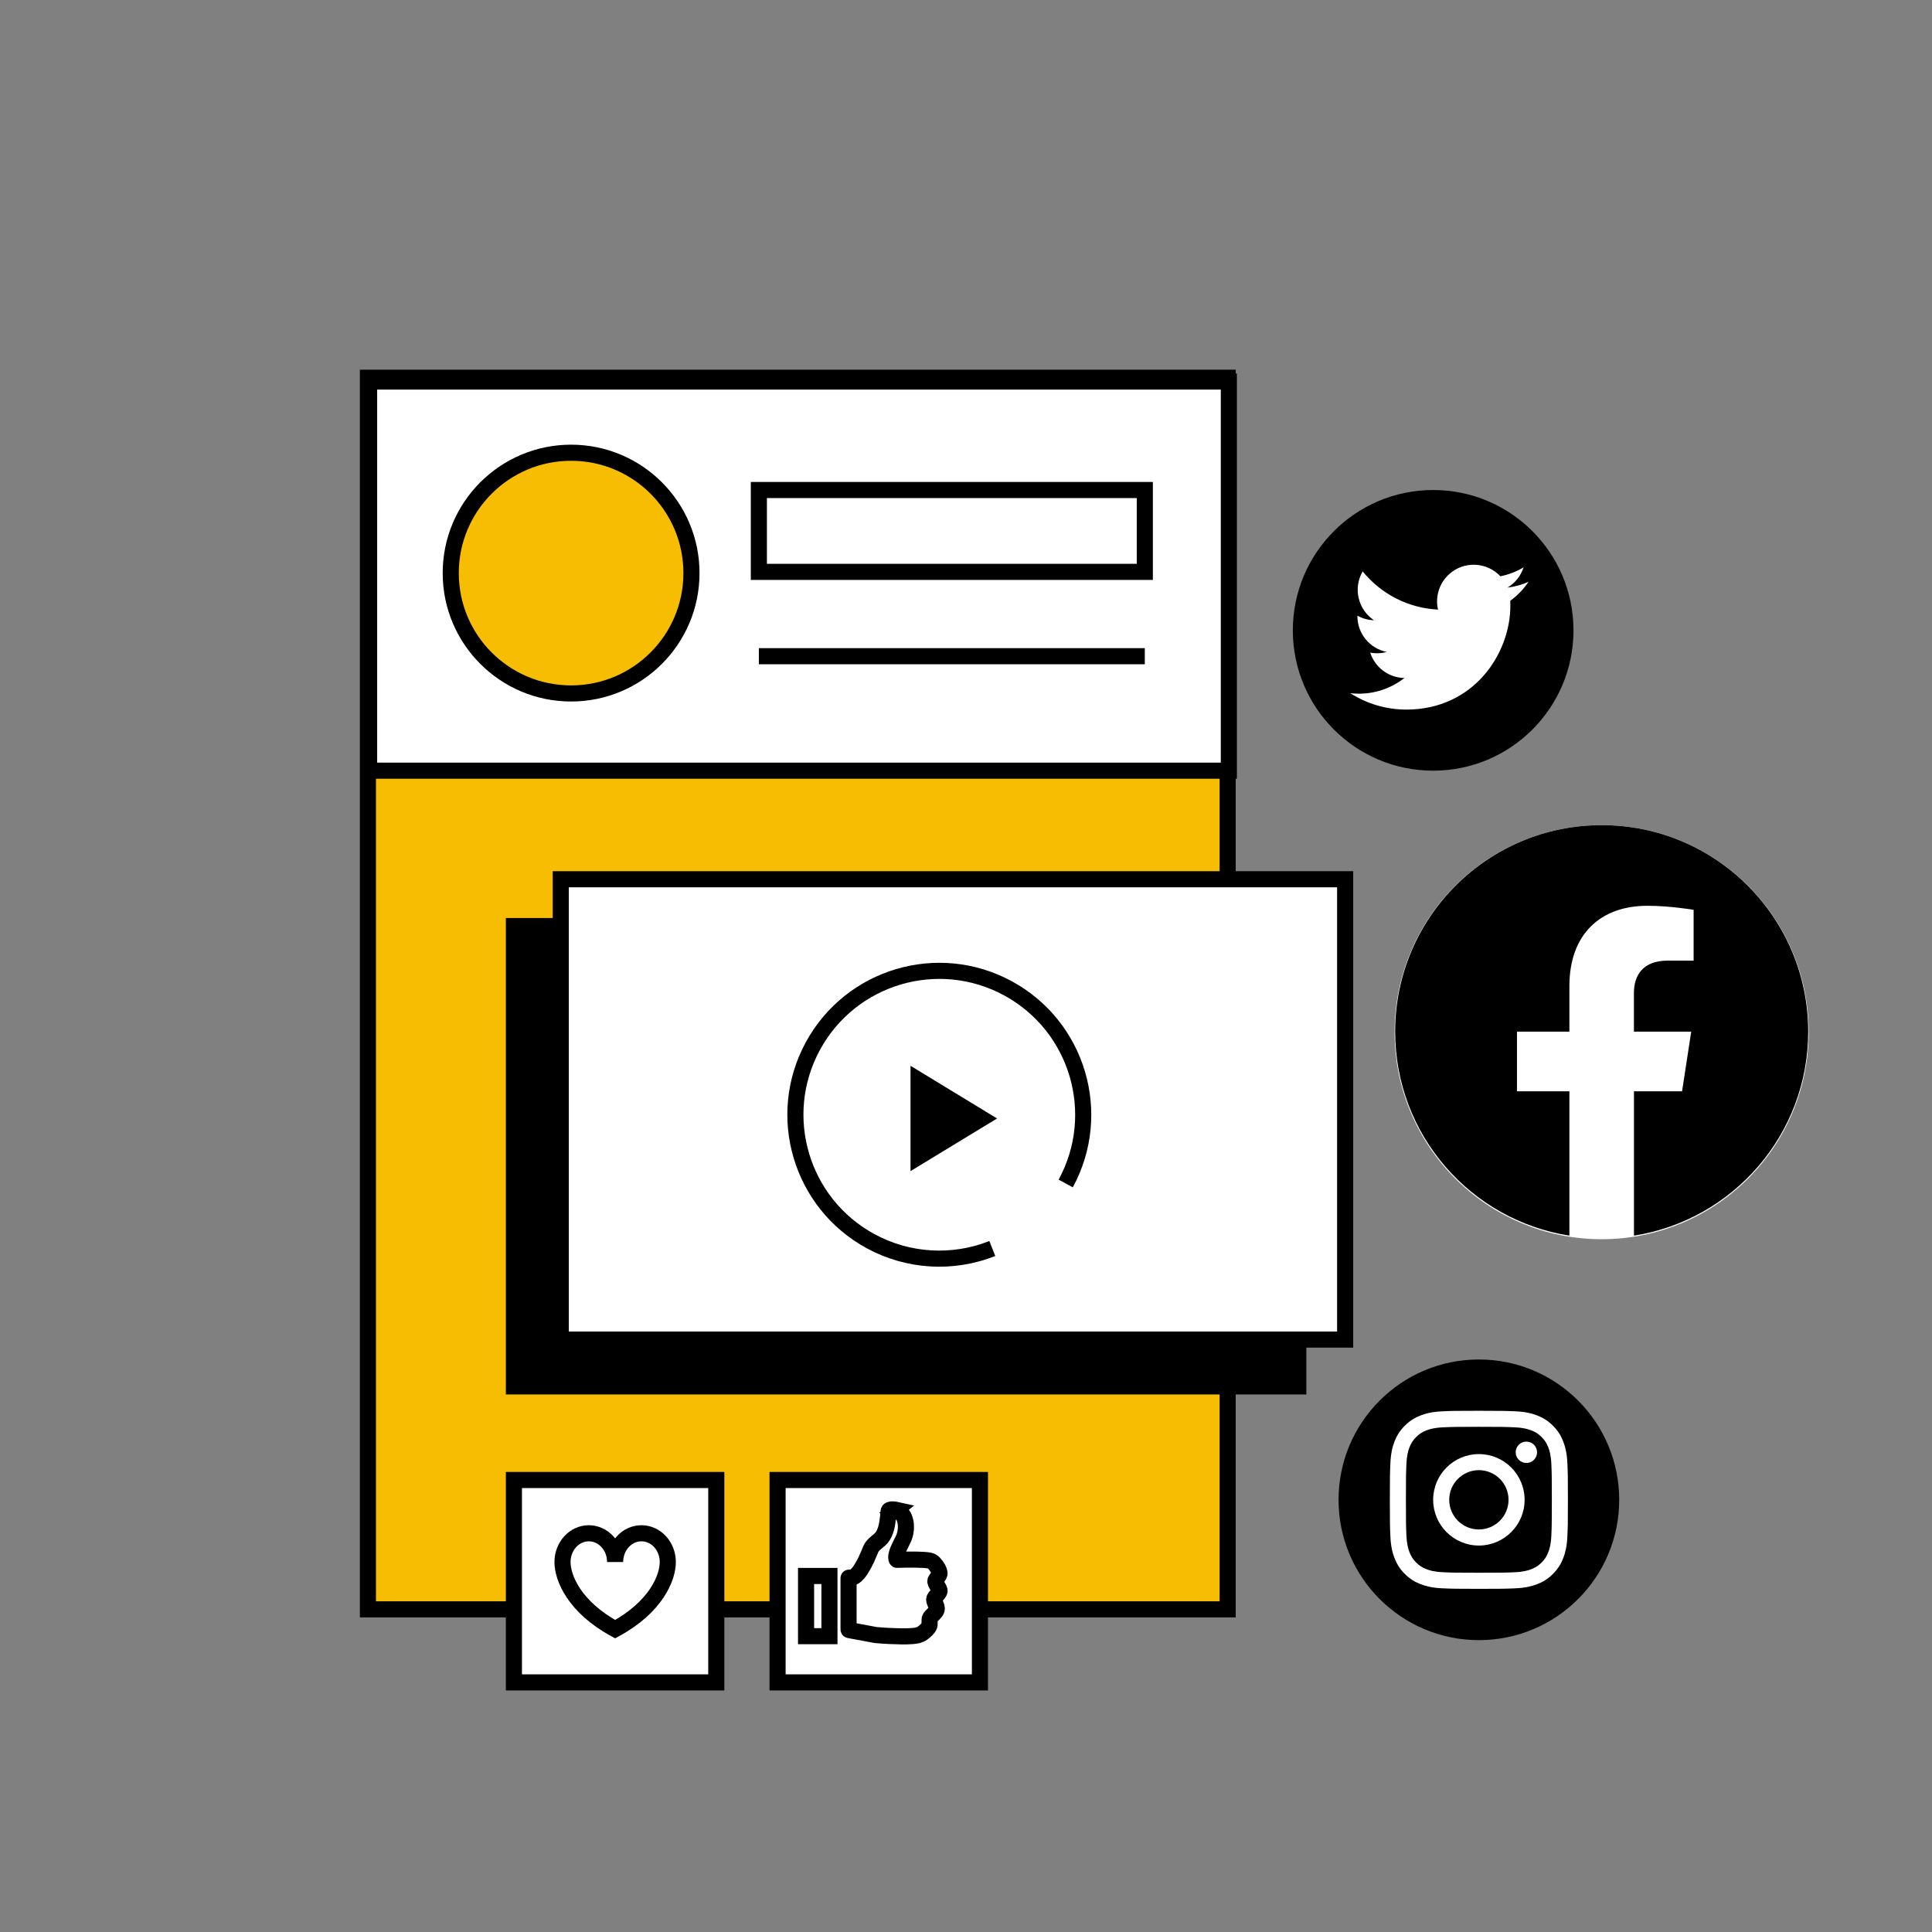
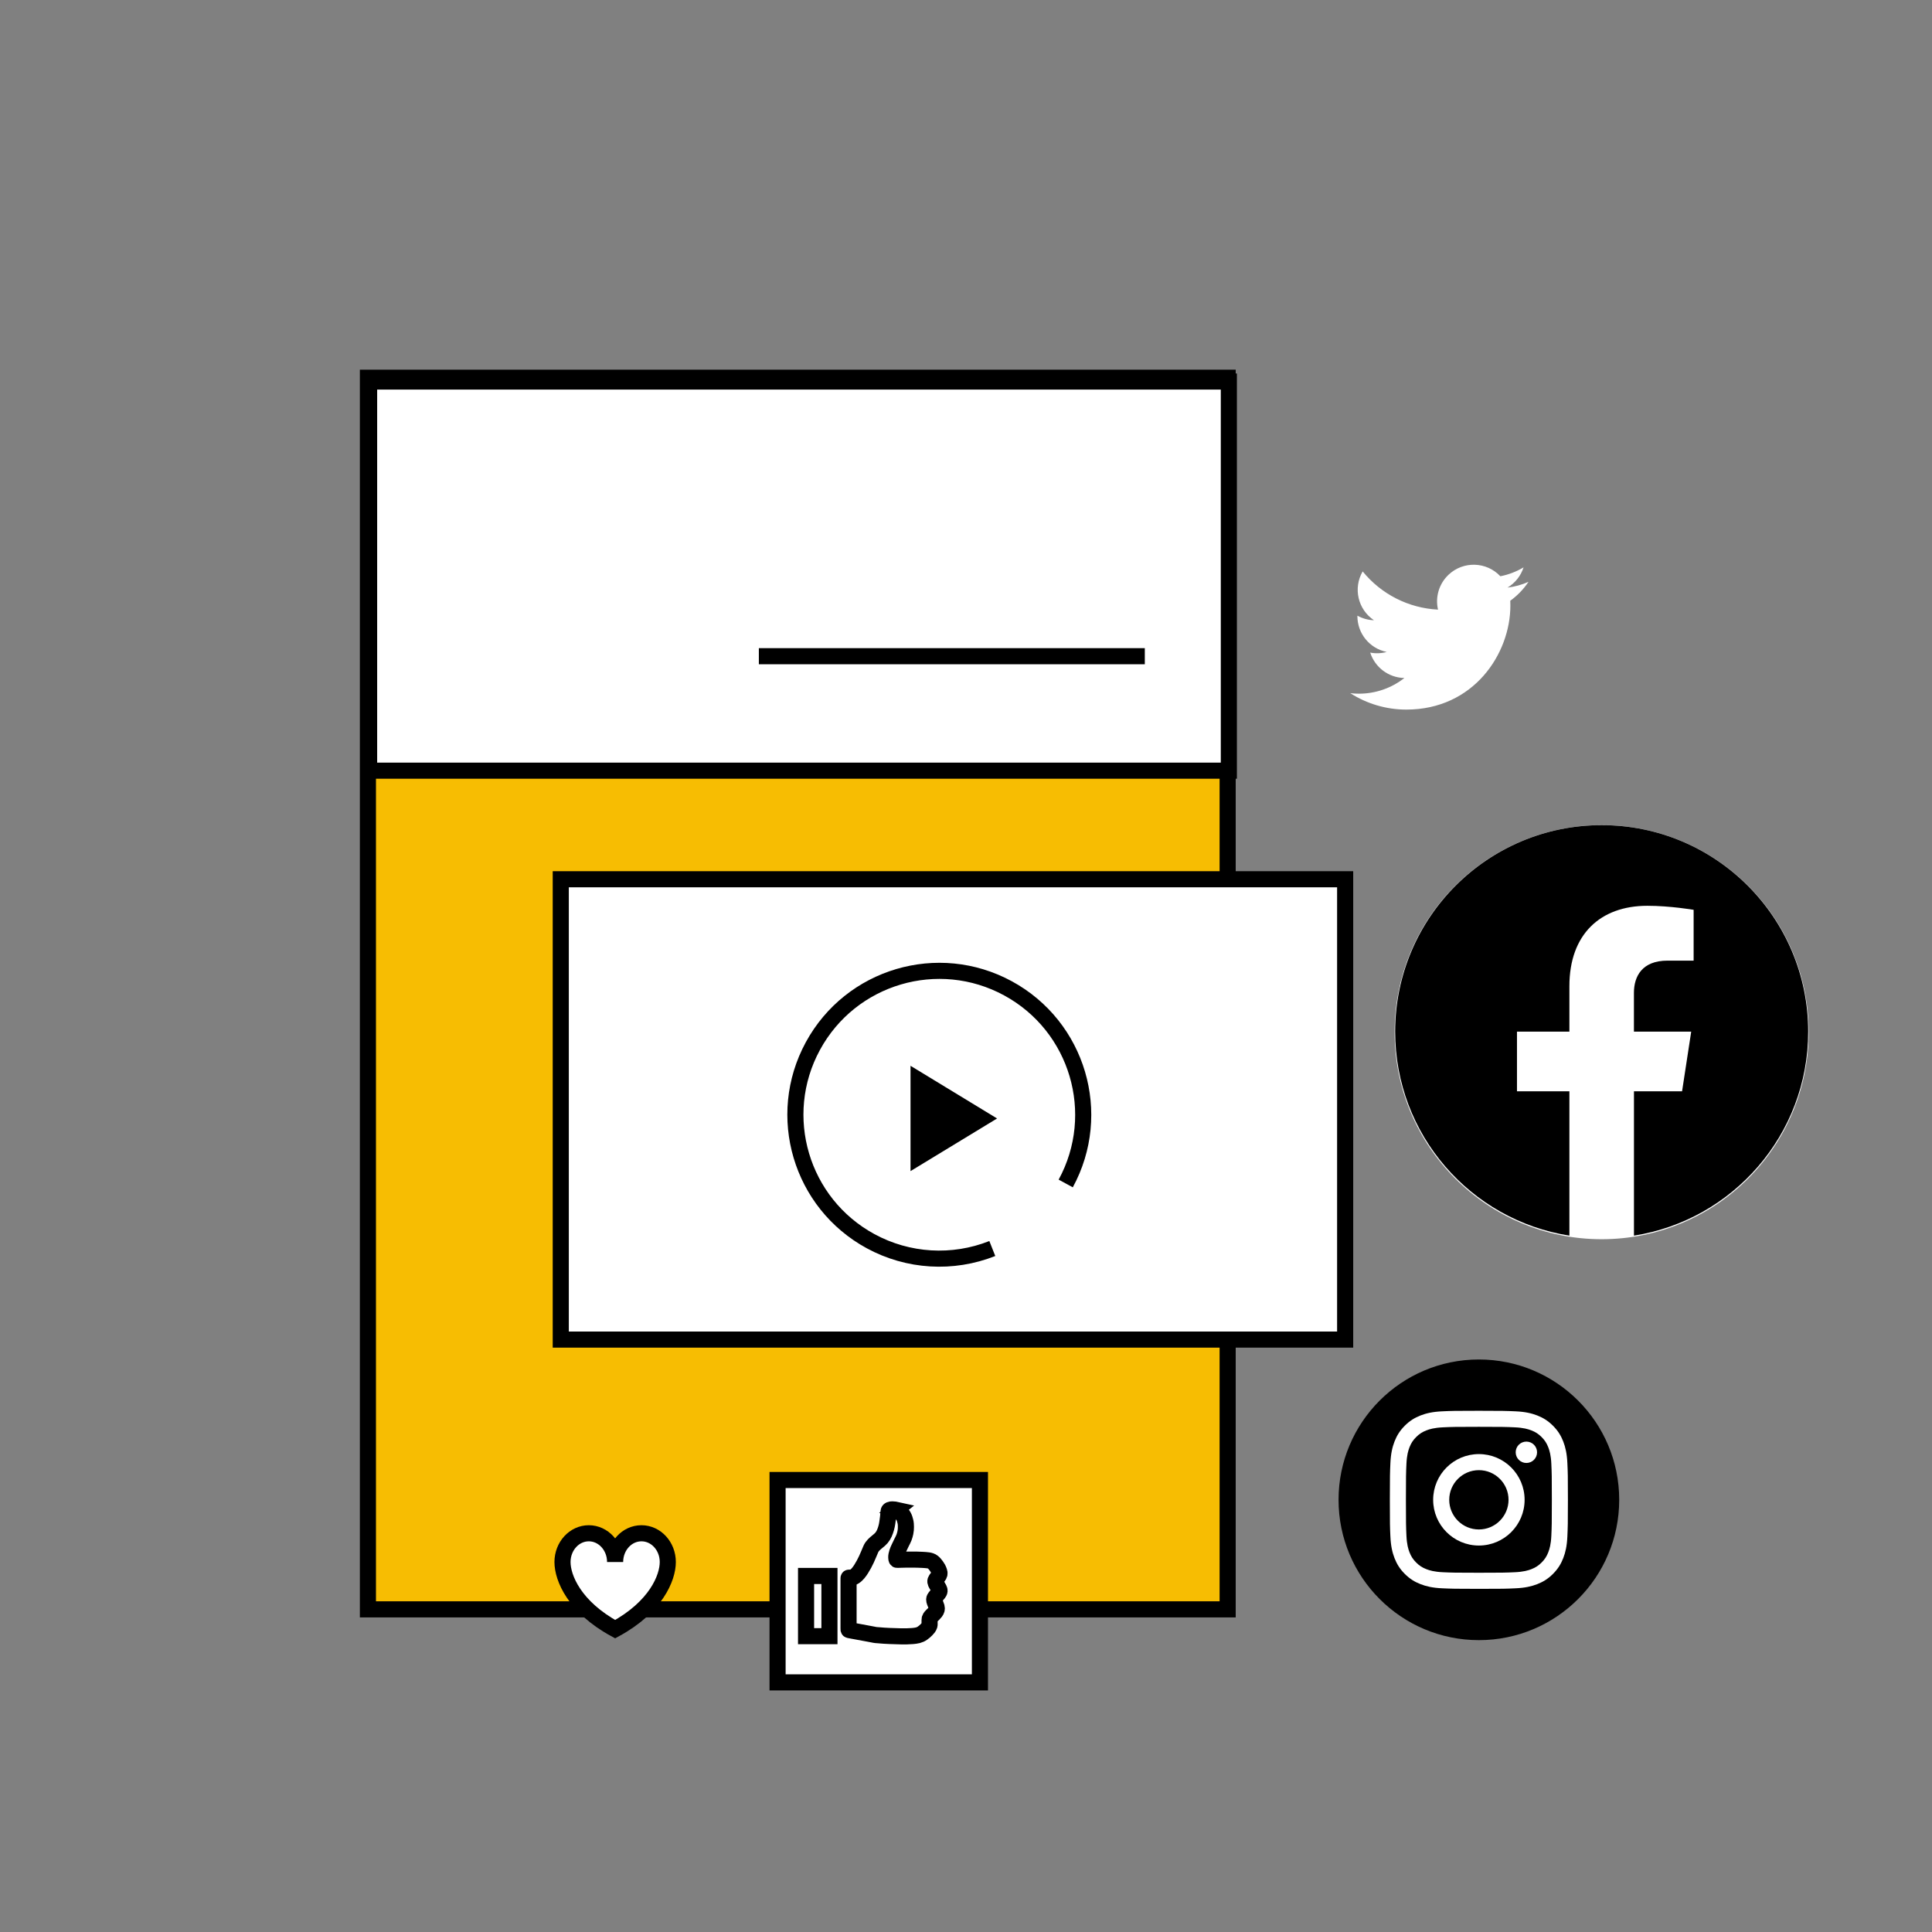
<svg xmlns="http://www.w3.org/2000/svg" id="l" viewBox="0 0 600 600">
  <rect x="0" y="0" width="600" height="600" fill="#808080" stroke="none" />
  <defs>
    <style>.n{fill:#f7bd02;}.n,.o,.p{stroke:#000;stroke-miterlimit:10;stroke-width:5px;}.o,.q{fill:#fff;}</style>
  </defs>
  <circle class="q" cx="497.41" cy="320.55" r="64.3" />
  <rect class="n" x="114.26" y="117.31" width="267" height="382.49" />
  <rect class="o" x="114.63" y="118.49" width="267" height="120.85" />
-   <circle class="n" cx="177.36" cy="177.98" r="37.38" />
-   <rect class="o" x="235.67" y="152.18" width="119.86" height="25.42" />
  <line class="o" x1="235.67" y1="203.79" x2="355.53" y2="203.79" />
  <path d="M497.41,256.26c-35.42,0-64.13,28.71-64.13,64.13,0,32.01,23.45,58.54,54.11,63.35v-44.82s-16.28,0-16.28,0v-18.54s16.28,0,16.28,0v-14.13c0-16.07,9.58-24.95,24.22-24.95,7.02,0,14.36,1.25,14.36,1.25v15.78s-8.09,0-8.09,0c-7.97,0-10.45,4.94-10.45,10.02v12.03s17.79,0,17.79,0l-2.84,18.54h-14.94s0,44.82,0,44.82c30.66-4.81,54.11-31.34,54.11-63.35,0-35.42-28.71-64.13-64.13-64.13Z" />
-   <circle cx="445.08" cy="195.76" r="43.58" />
  <path id="m" class="q" d="M469.03,186.59c.03.49.03.98.03,1.47,0,15-11.42,32.31-32.31,32.31h0c-6.17,0-12.21-1.77-17.41-5.1.9.11,1.8.16,2.7.16,5.11,0,10.08-1.71,14.1-4.87-4.86-.09-9.12-3.26-10.61-7.89,1.7.33,3.46.26,5.13-.2-5.3-1.07-9.11-5.72-9.11-11.13v-.14c1.58.88,3.35,1.37,5.15,1.42-4.99-3.33-6.53-9.97-3.51-15.16,5.77,7.09,14.27,11.41,23.4,11.86-.92-3.94.34-8.08,3.29-10.85,4.57-4.3,11.77-4.08,16.07.49,2.54-.5,4.98-1.43,7.21-2.76-.85,2.63-2.62,4.86-4.99,6.28,2.25-.27,4.45-.87,6.52-1.79-1.52,2.28-3.44,4.27-5.67,5.88Z" />
  <circle cx="459.28" cy="465.78" r="43.58" />
  <path class="q" d="M459.28,443.11c7.38,0,8.26.03,11.17.16,2.7.12,4.16.57,5.13.95,1.29.5,2.21,1.1,3.18,2.07.97.97,1.57,1.89,2.07,3.18.38.97.83,2.44.95,5.13.13,2.91.16,3.79.16,11.17s-.03,8.26-.16,11.17c-.12,2.7-.57,4.16-.95,5.13-.5,1.29-1.1,2.21-2.07,3.18s-1.89,1.57-3.18,2.07c-.97.38-2.44.83-5.13.95-2.91.13-3.79.16-11.17.16s-8.26-.03-11.17-.16c-2.7-.12-4.16-.57-5.13-.95-1.29-.5-2.21-1.1-3.18-2.07-.97-.97-1.57-1.89-2.07-3.18-.38-.97-.83-2.44-.95-5.13-.13-2.91-.16-3.79-.16-11.17s.03-8.26.16-11.17c.12-2.7.57-4.16.95-5.13.5-1.29,1.1-2.21,2.07-3.18s1.89-1.57,3.18-2.07c.97-.38,2.44-.83,5.13-.95,2.91-.13,3.79-.16,11.17-.16M459.28,438.13c-7.51,0-8.45.03-11.4.17-2.94.13-4.95.6-6.71,1.28-1.82.71-3.36,1.65-4.9,3.19-1.54,1.54-2.48,3.08-3.19,4.9-.68,1.76-1.15,3.77-1.28,6.71-.13,2.95-.17,3.89-.17,11.4s.03,8.45.17,11.4c.13,2.94.6,4.95,1.28,6.71.71,1.82,1.65,3.36,3.19,4.9,1.54,1.54,3.08,2.48,4.9,3.19,1.76.68,3.77,1.15,6.71,1.28,2.95.13,3.89.17,11.4.17s8.45-.03,11.4-.17c2.94-.13,4.95-.6,6.71-1.28,1.82-.71,3.36-1.65,4.9-3.19,1.54-1.54,2.48-3.08,3.19-4.9.68-1.76,1.15-3.77,1.28-6.71.13-2.95.17-3.89.17-11.4s-.03-8.45-.17-11.4c-.13-2.94-.6-4.95-1.28-6.71-.71-1.82-1.65-3.36-3.19-4.9-1.54-1.54-3.08-2.48-4.9-3.19-1.76-.68-3.77-1.15-6.71-1.28-2.95-.13-3.89-.17-11.4-.17h0Z" />
  <path class="q" d="M459.28,451.58c-7.84,0-14.2,6.36-14.2,14.2s6.36,14.2,14.2,14.2,14.2-6.36,14.2-14.2-6.36-14.2-14.2-14.2ZM459.28,474.99c-5.09,0-9.21-4.13-9.21-9.21s4.13-9.21,9.21-9.21,9.21,4.13,9.21,9.21-4.13,9.21-9.21,9.21Z" />
  <circle class="q" cx="474.03" cy="451.02" r="3.32" />
-   <rect class="p" x="159.6" y="287.6" width="243.6" height="142.96" />
  <rect class="o" x="174.15" y="273.06" width="243.6" height="142.96" />
  <path class="o" d="M330.97,367.54c11.79-21.68,3.76-48.81-17.92-60.6-21.68-11.79-48.81-3.76-60.6,17.92-11.79,21.68-3.76,48.81,17.92,60.6,11.64,6.33,25.48,7.16,37.8,2.28" />
  <polygon class="p" points="285.27 335.44 304.84 347.35 285.27 359.25 285.27 335.44" />
-   <rect class="o" x="159.6" y="459.63" width="62.85" height="62.85" />
  <rect class="o" x="241.48" y="459.63" width="62.85" height="62.85" />
  <path class="o" d="M199.2,476.17c-4.51,0-8.17,4-8.17,8.93,0-4.93-3.66-8.93-8.17-8.93s-8.17,4-8.17,8.93,3.7,13.97,16.35,20.85c12.65-6.88,16.35-15.92,16.35-20.85s-3.66-8.93-8.17-8.93Z" />
  <path class="o" d="M278.21,468.9c.52.17,1,.46,1.41.81.4.34.75.75,1,1.22.27.49.41,1.02.55,1.56.14.56.17,1.16.17,1.73,0,.58-.04,1.17-.16,1.73-.12.54-.25,1.06-.45,1.57-.21.54-.5,1.06-.76,1.58-.25.5-.49,1.01-.73,1.52-.24.49-.47,1.01-.63,1.53-.16.51-.3,1.05-.27,1.59,0,.17.03.55.18.66.08.06.23.02.32.02.17,0,.33-.01.5-.02,1.2-.05,2.41-.05,3.61-.05,1.19,0,2.37,0,3.56.08.59.04,1.18.06,1.76.15.52.08,1.03.22,1.45.56.41.33.76.76,1.07,1.19.31.43.6.91.78,1.41.08.23.18.49.21.73.03.28-.03.5-.16.74-.26.46-.64.86-.92,1.3-.15.23-.25.45-.21.73.04.28.18.54.32.78.26.46.56.89.79,1.36.11.22.21.46.19.7-.02.26-.18.49-.33.7-.32.43-.71.8-1.03,1.24-.15.2-.3.42-.31.68,0,.28.06.54.16.8.19.53.45,1.05.6,1.59.16.57-.01,1.03-.35,1.49-.33.44-.75.81-1.14,1.19-.38.37-.71.75-.7,1.3,0,.29,0,.57,0,.86,0,.29.04.6-.04.88-.14.49-.56.94-.9,1.3-.38.39-.8.75-1.24,1.06-.45.32-.91.53-1.44.67-.54.14-1.12.2-1.68.25-2.36.2-4.73.06-7.09-.02-1.16-.04-2.33-.12-3.49-.23-.27-.03-.53-.04-.8-.06-.26-.02-.53-.09-.79-.14-.55-.1-1.1-.2-1.64-.31-1.11-.22-2.23-.41-3.35-.62-.56-.1-1.13-.21-1.69-.31-.27-.05-.55-.1-.82-.16-.08-.02-.17-.03-.19-.13-.02-.15,0-.32,0-.48,0-4.84,0-9.67,0-14.51,0-.29,0-.58,0-.87,0-.07-.02-.19.02-.25.05-.07.25-.04.32-.04.26,0,.52.02.77-.03.26-.05.5-.17.72-.32.89-.57,1.55-1.5,2.11-2.38.61-.96,1.14-1.96,1.62-2.99.48-1.04.9-2.1,1.35-3.14.44-1.02,1.26-1.7,2.1-2.38.43-.34.85-.69,1.21-1.11.36-.43.65-.91.88-1.41.47-1.05.78-2.19.94-3.33.16-1.16.33-2.32.39-3.49.08-1,2.29-.51,2.29-.51ZM257.59,508.13h-7.26v-18.7h7.26v18.7Z" />
</svg>